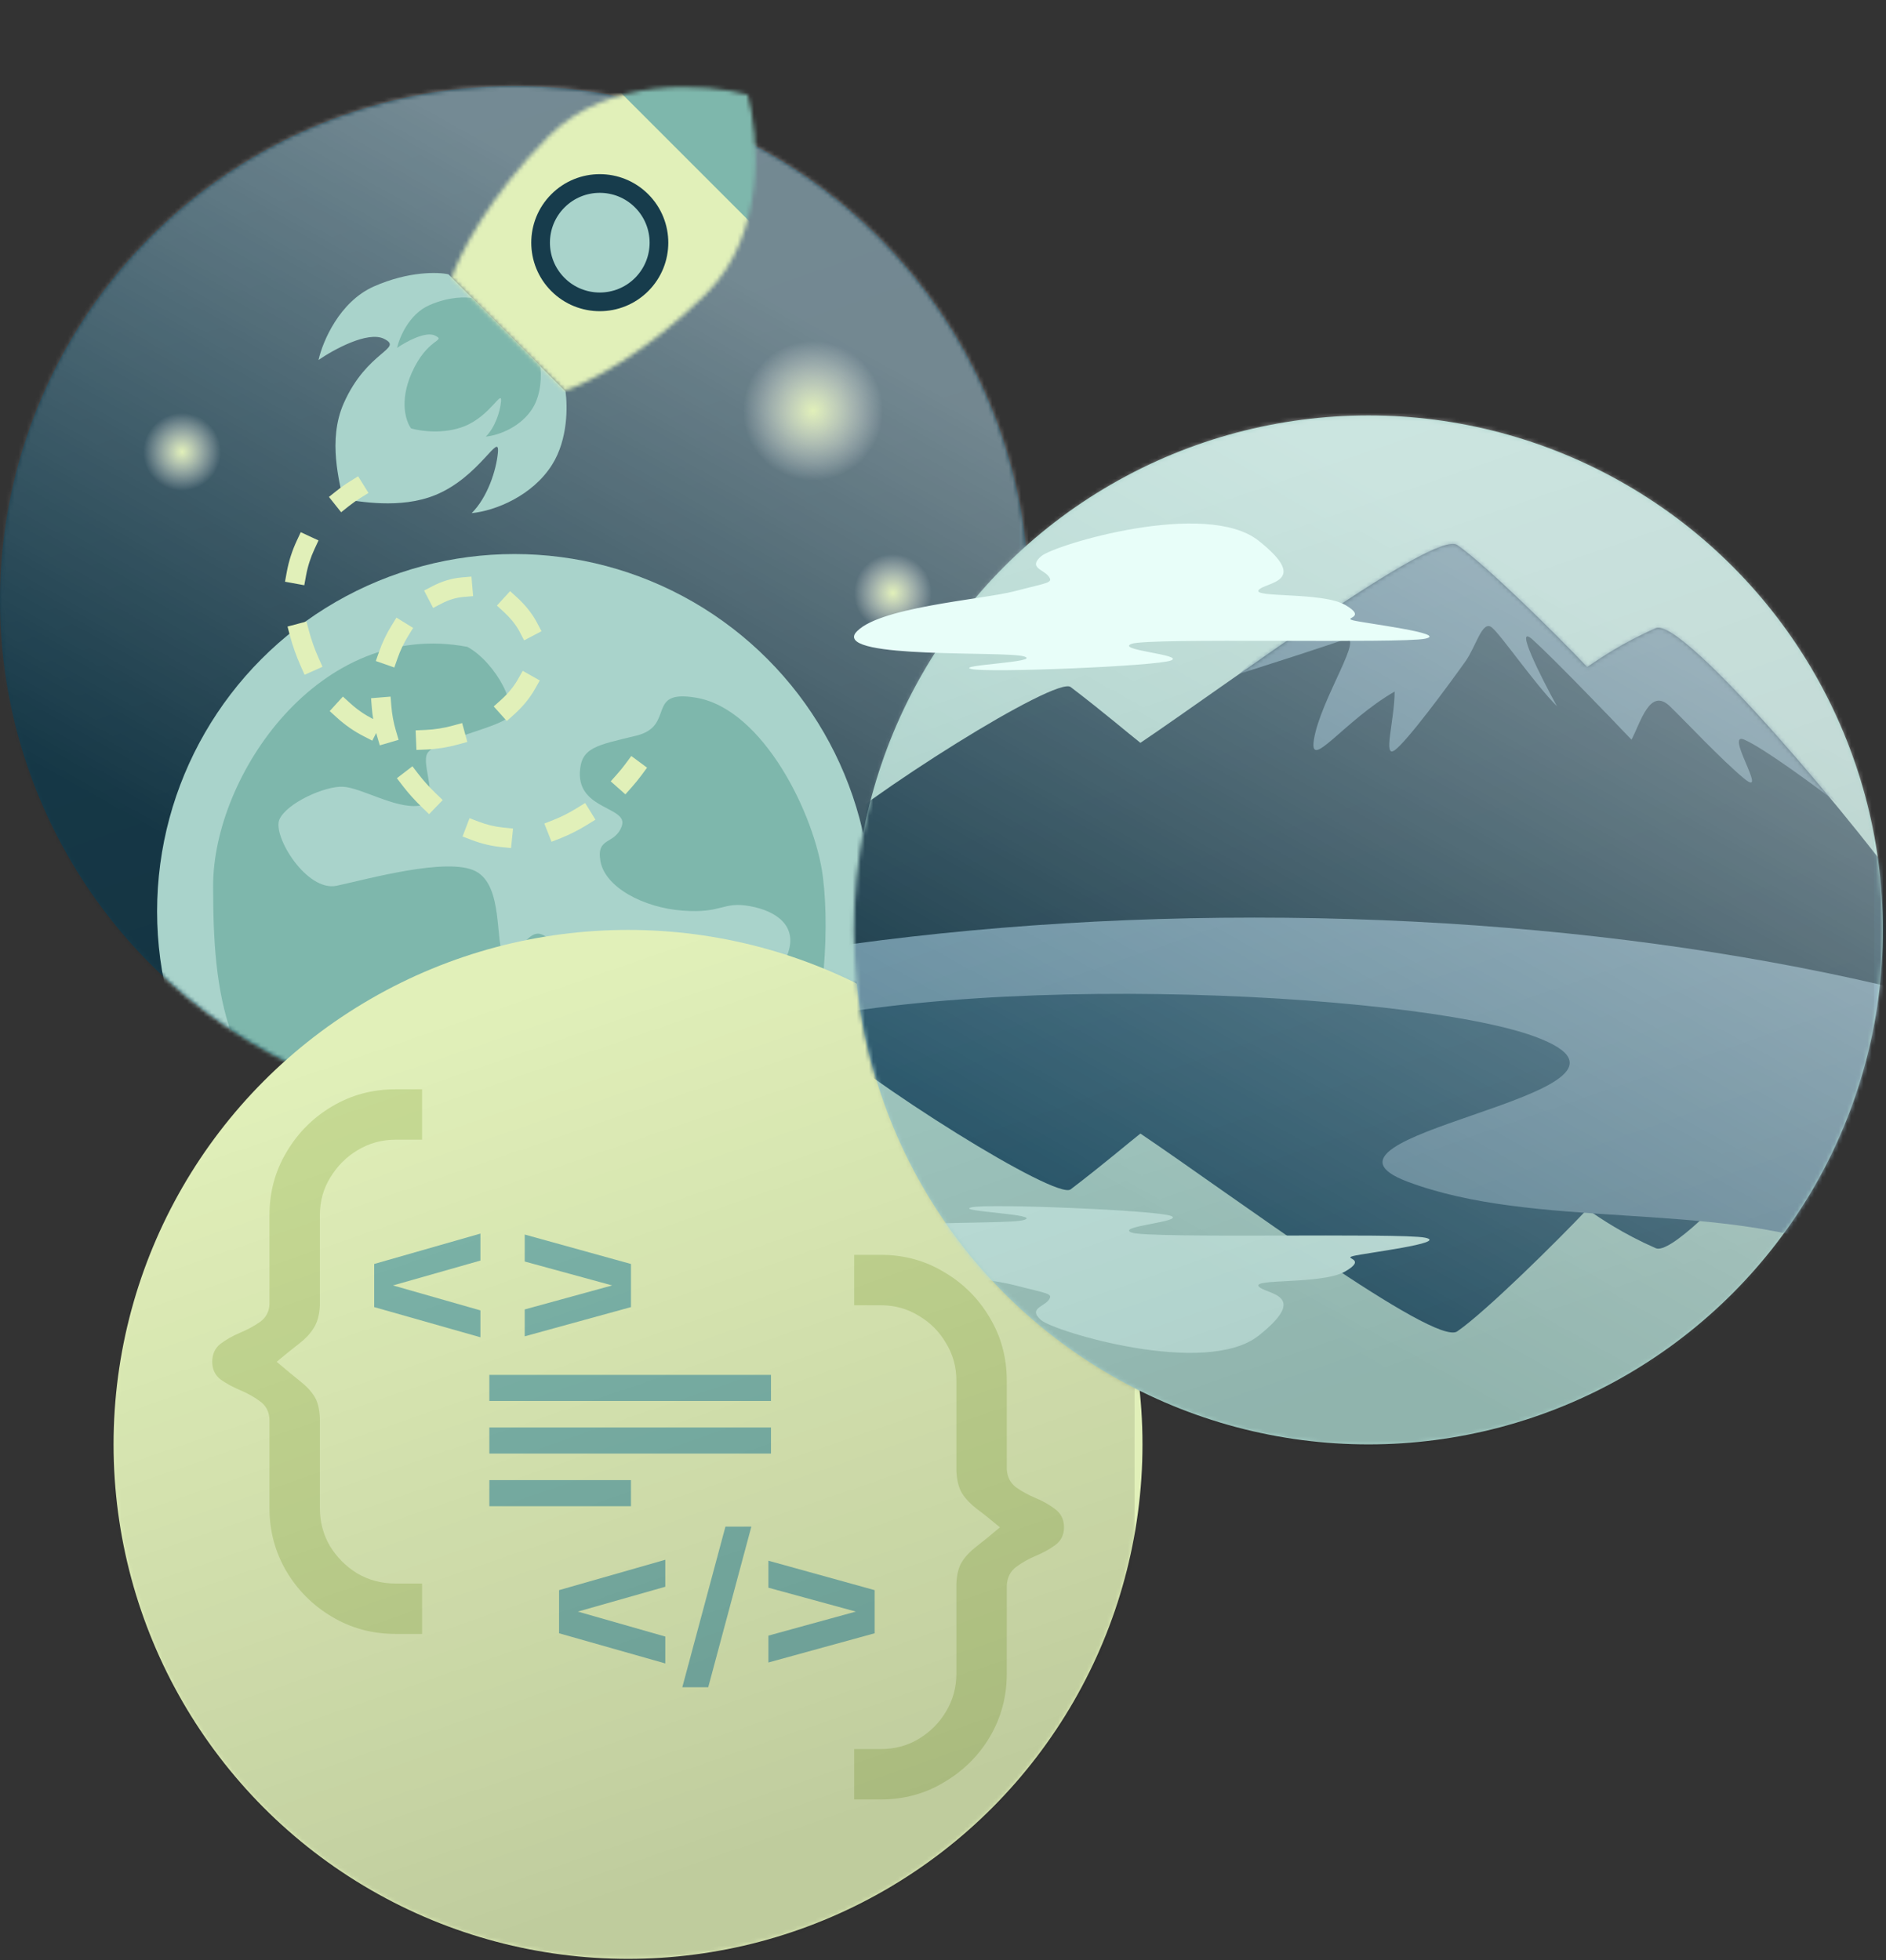
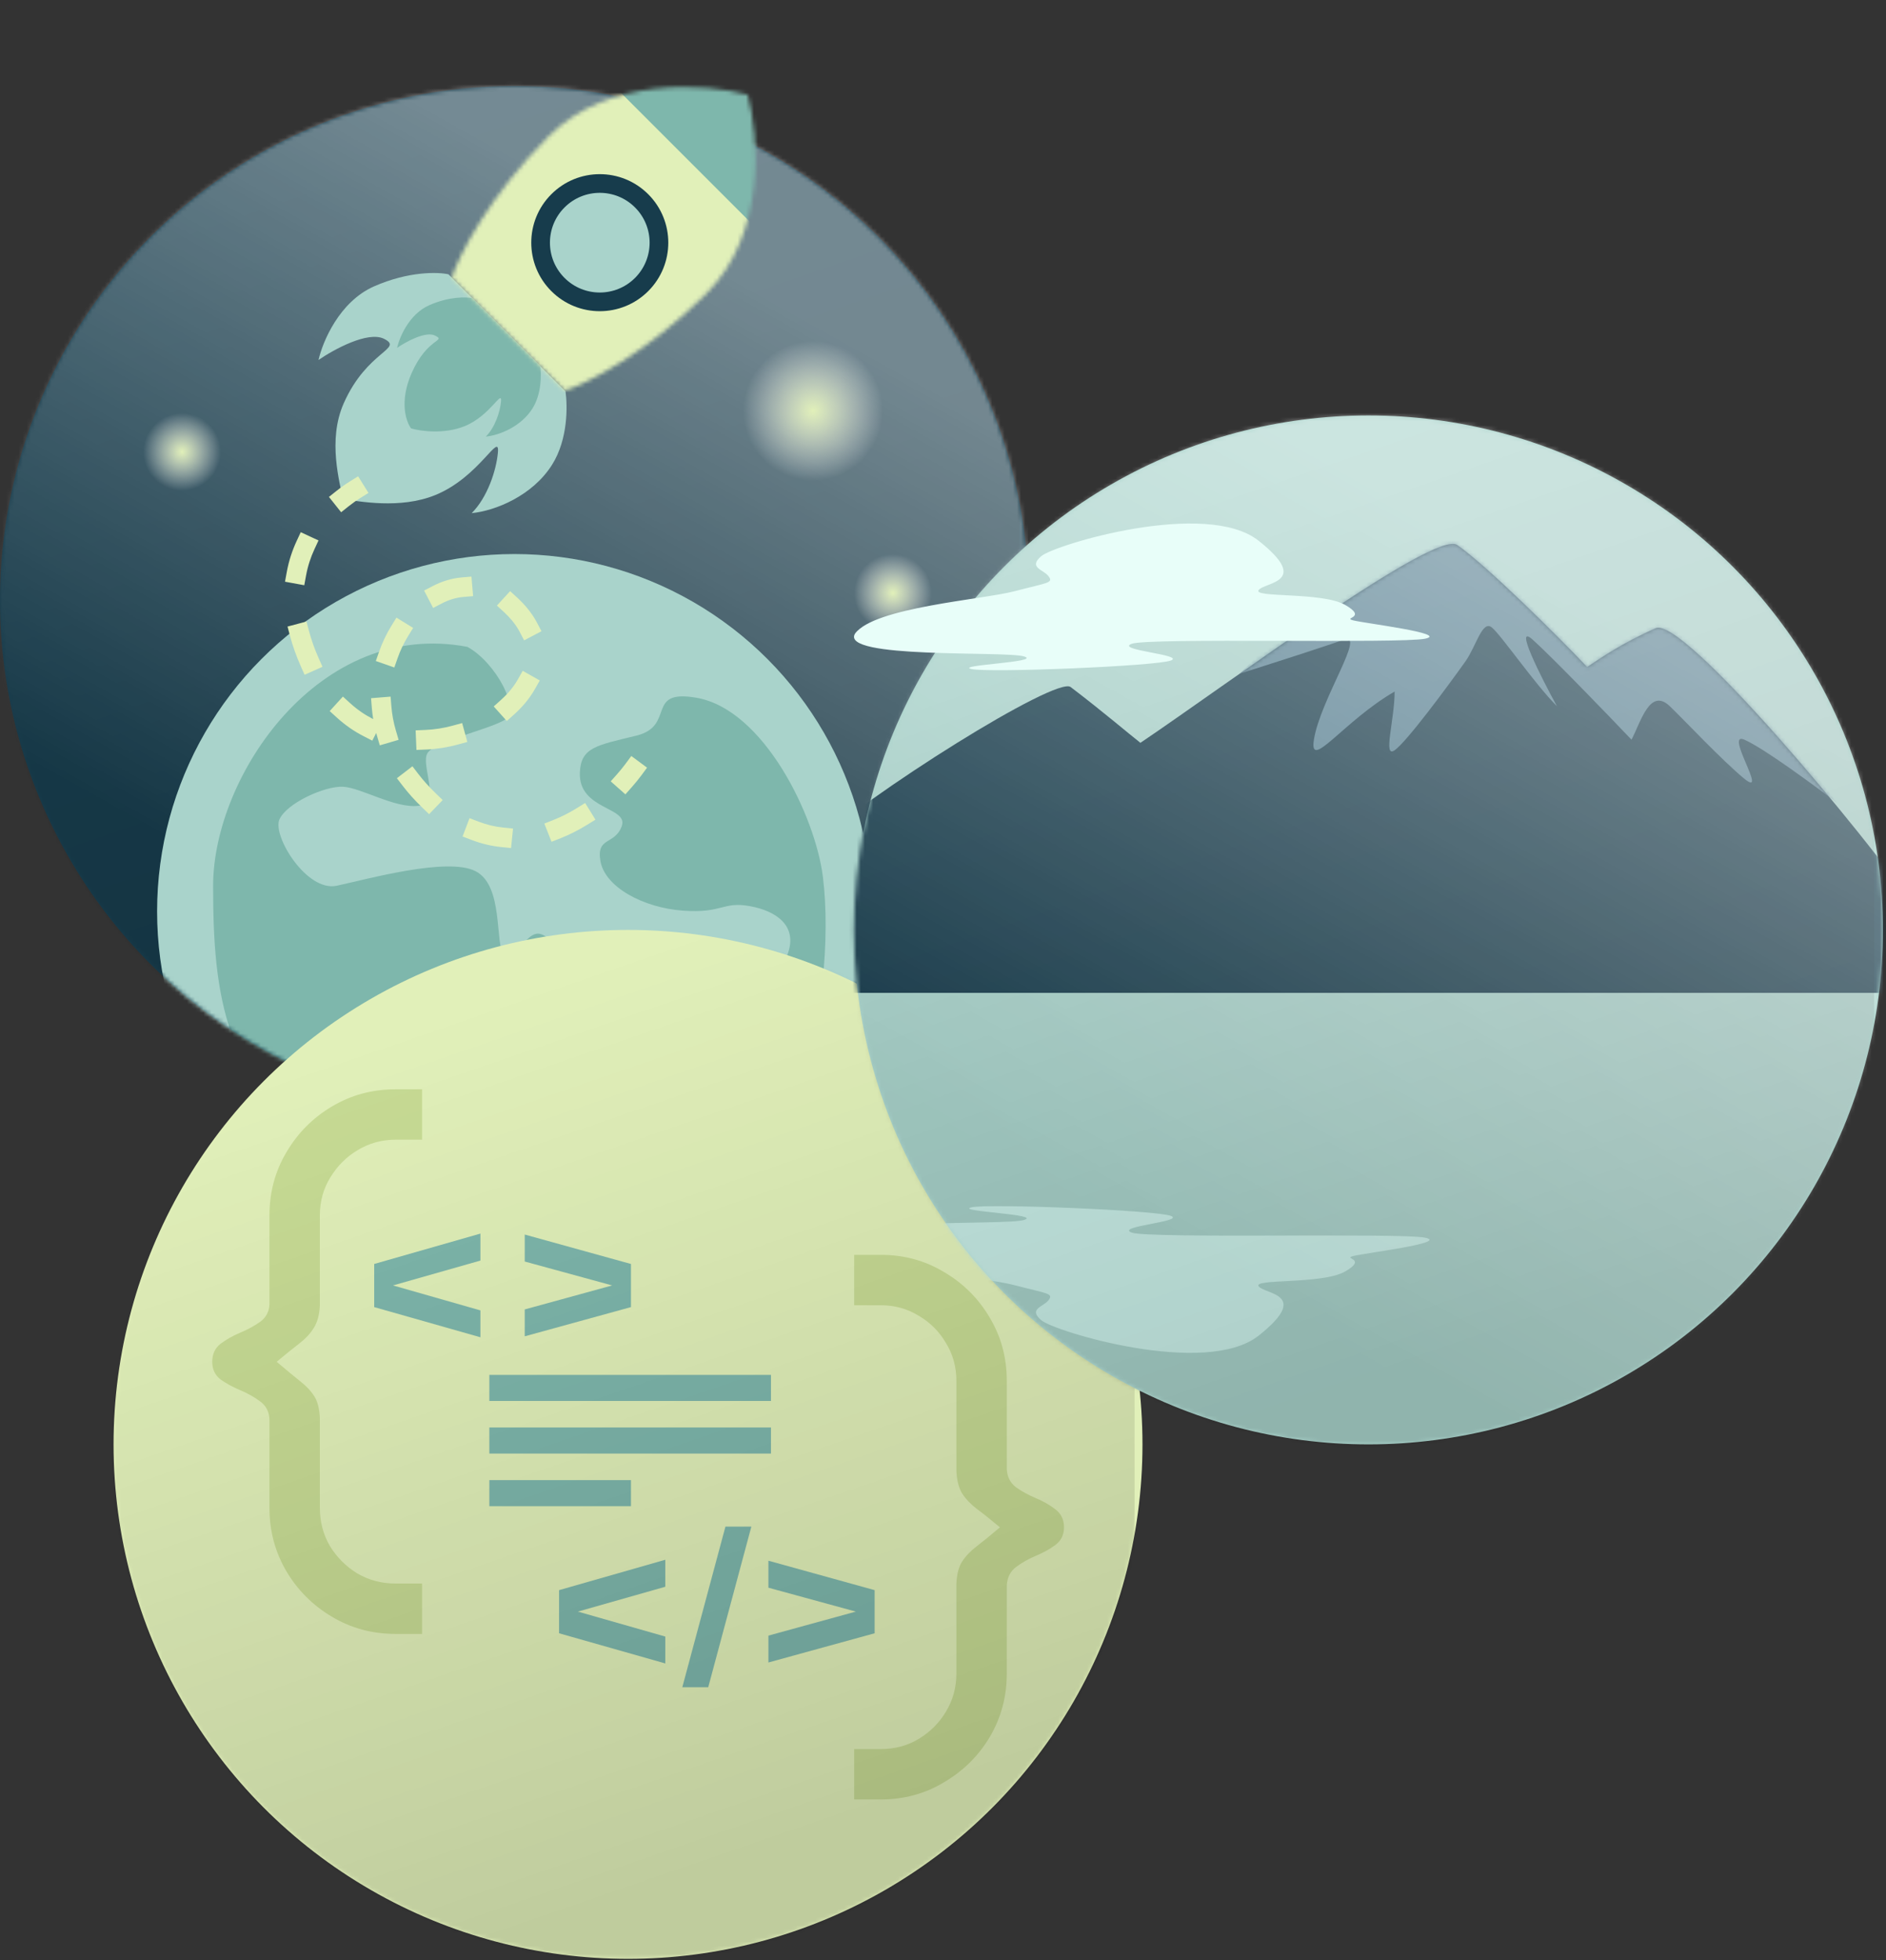
<svg xmlns="http://www.w3.org/2000/svg" width="459" height="477" viewBox="0 0 459 477" fill="none">
  <rect x="0" y="0" width="459" height="477" fill="#333333" stroke="none" />
  <circle cx="125.204" cy="146.13" r="125.204" fill="#173C4C" />
  <mask id="mask0_112_2277" style="mask-type:alpha" maskUnits="userSpaceOnUse" x="0" y="20" width="251" height="252">
    <circle cx="125.204" cy="146.13" r="125.204" fill="#173C4C" />
  </mask>
  <g mask="url(#mask0_112_2277)">
    <g style="mix-blend-mode:overlay" opacity="0.3">
      <rect x="-14.981" y="10.955" width="263.101" height="269.251" fill="url(#paint0_linear_112_2277)" fill-opacity="0.5" />
    </g>
    <g style="mix-blend-mode:soft-light" opacity="0.8">
      <rect x="-3.264" y="16.961" width="253.514" height="259.241" fill="url(#paint1_linear_112_2277)" fill-opacity="0.5" />
    </g>
    <circle cx="125.204" cy="221.806" r="86.972" fill="#A9D3CB" />
    <path d="M154.844 179.037C164.543 176.672 156.912 167.621 169.51 169.812C185.832 172.65 198.37 198.435 200.262 213.337C202.154 228.24 200.025 250.476 194.348 264.196C188.671 277.916 173.295 289.27 179.407 278.862C185.519 268.454 172.112 264.669 167.855 261.121C163.597 257.572 160.995 251.185 163.36 246.218C165.726 241.25 172.349 242.196 179.407 241.96C186.465 241.723 189.381 238.648 191.746 232.025C194.112 225.401 189.068 221.695 182.445 220.512C175.821 219.33 175.897 222.326 166.199 221.617C156.5 220.907 147.243 215.881 146.132 209.581C145.069 203.56 149.652 205.691 151.319 201.059C153.019 196.338 140.773 197.162 141.124 188.026C141.361 181.876 145.146 181.403 154.844 179.037Z" fill="#7EB7AC" />
    <path d="M122.604 175.33C127.025 172.898 120.615 161.183 113.762 157.425C77.731 150.573 51.868 188.814 51.868 215.561C51.868 242.309 54.52 263.308 80.383 282.319C106.246 301.329 120.394 290.719 131.446 282.319C142.499 273.919 143.383 252.919 143.383 246.066C143.383 239.214 135.204 228.161 131.446 227.277C127.688 226.393 124.815 235.677 122.604 232.582C120.394 229.488 122.604 215.561 115.752 212.024C108.899 208.488 89.225 214.014 81.931 215.561C74.636 217.109 66.236 203.403 68.004 199.425C69.773 195.446 79.057 191.246 83.478 191.467C87.899 191.688 96.078 196.772 101.825 196.109C107.573 195.446 102.268 186.161 104.036 183.288C105.804 180.414 118.183 177.761 122.604 175.33Z" fill="#7EB7AC" />
  </g>
  <path d="M91.009 69.703C99.445 65.976 106.622 66.188 109.156 66.76L137.628 95.233C138.119 98.666 138.295 106.827 134.377 113.072C129.642 120.62 120.6 124.309 114.796 124.881C118.636 121.041 120.78 114.483 121.173 110.167C121.663 104.772 116.758 116.053 105.968 120.467C97.336 123.998 87.216 121.965 83.406 121.448C82.796 117.545 79.629 107.238 83.652 98.15C89.341 85.297 98.366 84.908 93.461 82.455C89.537 80.493 81.199 85.071 77.521 87.605C78.502 83.191 82.573 73.431 91.009 69.703Z" fill="#A9D3CB" />
  <path d="M104.458 74.281C109.346 72.121 113.504 72.244 114.973 72.576L131.47 89.073C131.755 91.063 131.857 95.791 129.587 99.41C126.843 103.783 121.604 105.921 118.241 106.252C120.466 104.028 121.708 100.228 121.935 97.727C122.22 94.6 119.378 101.137 113.125 103.695C108.124 105.741 102.326 104.926 100.053 104.263C98.821 102.653 97.125 97.698 100.195 90.764C104.031 82.096 108.72 83.091 105.879 81.67C103.605 80.533 98.774 83.186 96.642 84.654C97.211 82.096 99.569 76.441 104.458 74.281Z" fill="#7EB7AC" />
  <mask id="mask1_112_2277" style="mask-type:alpha" maskUnits="userSpaceOnUse" x="109" y="21" width="75" height="75">
    <path fill-rule="evenodd" clip-rule="evenodd" d="M137.482 95.086C142.875 93.285 157.314 86.03 171.93 71.414C186.547 56.798 184.717 33.083 181.976 23.052L181.975 23.053C171.944 20.311 148.23 18.483 133.614 33.099C118.998 47.715 111.743 62.154 109.942 67.547L123.712 81.317L123.713 81.316L137.482 95.086Z" fill="#D9D9D9" />
  </mask>
  <g mask="url(#mask1_112_2277)">
    <rect x="150.202" y="15.055" width="56.096" height="68.024" transform="rotate(45 150.202 15.055)" fill="#E1F0B9" />
    <circle cx="145.969" cy="59.059" r="16.674" transform="rotate(45 145.969 59.059)" fill="#173C4C" />
    <circle cx="145.969" cy="59.059" r="12.13" transform="rotate(45 145.969 59.059)" fill="#A9D3CB" />
    <rect x="185.933" y="-19.221" width="54.187" height="54.187" transform="rotate(45 185.933 -19.221)" fill="#7EB7AC" />
  </g>
  <path fill-rule="evenodd" clip-rule="evenodd" d="M89.678 119.961L87.654 121.222C86.75 121.786 85.82 122.438 84.889 123.178L83.023 124.663L80.053 120.931L81.919 119.446C82.993 118.591 84.074 117.834 85.131 117.175L87.155 115.913L89.678 119.961ZM77.519 131.523L76.514 133.686C75.61 135.634 74.905 137.765 74.482 140.08L74.053 142.426L69.361 141.568L69.79 139.222C70.289 136.491 71.122 133.974 72.188 131.678L73.193 129.515L77.519 131.523ZM105.33 142.62C107.54 141.473 109.913 140.735 112.362 140.526L114.739 140.323L115.144 145.076L112.768 145.279C111.01 145.429 109.242 145.964 107.528 146.854L105.411 147.952L103.213 143.719L105.33 142.62ZM74.585 151.257L75.197 153.562C75.482 154.638 75.824 155.741 76.228 156.872C76.632 158.001 77.062 159.075 77.517 160.096L78.487 162.274L74.13 164.215L73.16 162.036C72.655 160.902 72.18 159.716 71.737 158.477C71.289 157.224 70.907 155.993 70.586 154.785L69.975 152.479L74.585 151.257ZM124.149 143.861L125.909 145.471C126.755 146.244 127.574 147.108 128.364 148.065C129.286 149.181 130.055 150.331 130.673 151.506L131.783 153.617L127.561 155.836L126.451 153.725C125.996 152.86 125.414 151.983 124.687 151.103C124.029 150.307 123.362 149.605 122.69 148.99L120.93 147.38L124.149 143.861ZM100.545 152.811L99.294 154.842C98.286 156.478 97.426 158.275 96.755 160.193L95.969 162.444L91.466 160.87L92.253 158.618C93.036 156.379 94.043 154.271 95.233 152.34L96.484 150.31L100.545 152.811ZM83.452 169.523L85.216 171.128C86.937 172.694 88.765 173.944 90.656 174.914L90.826 175.001C90.678 174.094 90.569 173.191 90.496 172.294L90.305 169.917L95.059 169.534L95.251 171.911C95.406 173.835 95.759 175.793 96.337 177.761L97.009 180.049L92.433 181.393L91.76 179.105C91.69 178.864 91.622 178.624 91.557 178.384L90.602 180.247L88.48 179.158C86.214 177.996 84.039 176.505 82.006 174.656L80.242 173.051L83.452 169.523ZM131.367 165.603L130.193 167.679C128.909 169.948 127.17 172.036 125.118 173.877L123.343 175.47L120.158 171.92L121.933 170.327C123.654 168.783 125.046 167.09 126.041 165.33L127.216 163.255L131.367 165.603ZM101.152 177.741L103.535 177.641C105.79 177.547 108.025 177.185 110.175 176.597L112.475 175.967L113.734 180.568L111.434 181.197C108.954 181.876 106.365 182.296 103.734 182.407L101.352 182.507L101.152 177.741ZM100.373 186.486L101.825 188.378C102.426 189.162 103.074 189.941 103.77 190.714C104.522 191.549 105.273 192.326 106.022 193.048L107.74 194.703L104.43 198.138L102.713 196.483C101.879 195.679 101.049 194.821 100.225 193.905C99.447 193.041 98.72 192.166 98.041 191.282L96.589 189.39L100.373 186.486ZM157.476 186.823L156.057 188.74C155.391 189.638 154.631 190.577 153.785 191.532L152.204 193.317L148.633 190.155L150.214 188.369C150.974 187.512 151.646 186.681 152.224 185.9L153.644 183.984L157.476 186.823ZM114.271 199.118L116.5 199.968C118.527 200.741 120.528 201.2 122.488 201.401L124.86 201.644L124.375 206.389L122.002 206.146C119.631 205.903 117.222 205.348 114.8 204.425L112.572 203.575L114.271 199.118ZM144.917 199.477L142.888 200.73C140.882 201.97 138.725 203.084 136.445 203.984L134.227 204.86L132.476 200.423L134.694 199.547C136.681 198.763 138.586 197.782 140.381 196.673L142.41 195.419L144.917 199.477Z" fill="#E1F0B9" />
  <circle cx="197.86" cy="99.98" r="17.052" fill="url(#paint2_diamond_112_2277)" />
  <circle cx="217.297" cy="144.29" r="9.456" fill="url(#paint3_diamond_112_2277)" />
  <circle cx="44.299" cy="109.961" r="9.456" fill="url(#paint4_diamond_112_2277)" />
  <circle cx="152.844" cy="351.511" r="125.204" fill="#E1F0B9" />
  <path d="M96.242 397.636C90.577 397.636 85.409 396.234 80.737 393.431C76.123 390.686 72.444 387.007 69.7 382.394C66.955 377.722 65.582 372.583 65.582 366.976V345.515C65.524 343.588 64.765 342.098 63.305 341.047C61.903 339.996 60.297 339.091 58.487 338.332C56.677 337.573 55.071 336.697 53.669 335.704C52.326 334.653 51.654 333.222 51.654 331.411C51.654 329.543 52.326 328.083 53.669 327.032C55.071 325.98 56.677 325.075 58.487 324.316C60.297 323.557 61.903 322.681 63.305 321.688C64.765 320.637 65.524 319.177 65.582 317.308V295.759C65.582 290.153 66.955 285.043 69.7 280.429C72.444 275.757 76.123 272.049 80.737 269.304C85.409 266.501 90.577 265.1 96.242 265.1H102.724V277.363H96.242C92.913 277.363 89.847 278.21 87.044 279.904C84.299 281.539 82.08 283.758 80.386 286.561C78.693 289.306 77.846 292.372 77.846 295.759V317.746C77.729 320.024 77.233 321.834 76.357 323.177C75.539 324.52 74.371 325.776 72.853 326.944C71.335 328.112 69.495 329.601 67.334 331.411C69.612 333.339 71.481 334.886 72.941 336.054C74.459 337.222 75.627 338.448 76.445 339.733C77.262 340.96 77.729 342.741 77.846 345.077V366.976C77.846 370.363 78.664 373.459 80.299 376.262C81.993 379.006 84.212 381.226 86.956 382.919C89.76 384.554 92.855 385.372 96.242 385.372H102.724V397.636H96.242Z" fill="#C7DB94" />
  <path d="M207.882 437.923V425.659H214.365C217.752 425.659 220.818 424.841 223.562 423.206C226.365 421.512 228.585 419.293 230.22 416.549C231.913 413.745 232.76 410.65 232.76 407.263V385.364C232.877 383.028 233.344 381.246 234.162 380.02C234.979 378.735 236.147 377.509 237.666 376.341C239.184 375.173 241.082 373.625 243.36 371.698C241.199 369.888 239.33 368.399 237.753 367.231C236.235 366.063 235.038 364.807 234.162 363.464C233.344 362.121 232.877 360.311 232.76 358.033V336.046C232.76 332.659 231.913 329.593 230.22 326.848C228.585 324.045 226.365 321.826 223.562 320.191C220.818 318.497 217.752 317.65 214.365 317.65H207.882V305.386H214.365C220.029 305.386 225.168 306.788 229.782 309.591C234.454 312.336 238.162 316.044 240.907 320.716C243.652 325.33 245.024 330.44 245.024 336.046V357.595C245.141 359.464 245.9 360.924 247.301 361.975C248.703 362.968 250.309 363.844 252.119 364.603C253.93 365.362 255.506 366.267 256.85 367.318C258.251 368.37 258.952 369.83 258.952 371.698C258.952 373.509 258.251 374.939 256.85 375.991C255.506 376.983 253.93 377.859 252.119 378.619C250.309 379.378 248.703 380.283 247.301 381.334C245.9 382.385 245.141 383.874 245.024 385.802V407.263C245.024 412.869 243.652 418.009 240.907 422.68C238.162 427.294 234.454 430.973 229.782 433.718C225.168 436.521 220.029 437.923 214.365 437.923H207.882Z" fill="#C7DB94" />
  <path d="M116.921 325.443L91.069 318.101V307.605L116.921 300.211V306.777L95.645 312.827L116.921 318.902V325.443Z" fill="#7EB7AC" />
  <path d="M127.707 325.21V318.67L148.984 312.827L127.707 307.01V300.444L153.56 307.605V318.101L127.707 325.21Z" fill="#7EB7AC" />
  <path d="M161.915 404.822L136.062 397.479V386.983L161.915 379.589V386.156L140.638 392.205L161.915 398.281V404.822Z" fill="#7EB7AC" />
  <path d="M182.859 371.523L172.363 410.612H166.055L176.551 371.523H182.859Z" fill="#7EB7AC" />
  <path d="M187.01 404.589V398.048L208.286 392.205L187.01 386.389V379.822L212.862 386.983V397.479L187.01 404.589Z" fill="#7EB7AC" />
  <rect x="119.091" y="334.596" width="68.54" height="6.348" fill="#7EB7AC" />
  <rect x="119.091" y="347.398" width="68.54" height="6.348" fill="#7EB7AC" />
  <rect x="119.091" y="360.205" width="34.468" height="6.348" fill="#7EB7AC" />
  <mask id="mask2_112_2277" style="mask-type:alpha" maskUnits="userSpaceOnUse" x="27" y="226" width="252" height="251">
    <circle cx="152.844" cy="351.511" r="125.204" fill="#E1F0B9" />
  </mask>
  <g mask="url(#mask2_112_2277)">
    <g style="mix-blend-mode:overlay" opacity="0.3">
      <rect x="13.019" y="215.693" width="263.101" height="269.512" fill="url(#paint5_linear_112_2277)" fill-opacity="0.5" />
    </g>
  </g>
  <circle cx="333.046" cy="226.308" r="125.204" fill="#A9D3CB" />
  <mask id="mask3_112_2277" style="mask-type:alpha" maskUnits="userSpaceOnUse" x="207" y="101" width="252" height="251">
    <circle cx="333.046" cy="226.308" r="125.204" fill="#A9D3CB" />
  </mask>
  <g mask="url(#mask3_112_2277)">
-     <path d="M260.554 289.455C257.086 292.094 211.742 263.812 195.705 249.227V215.012H467.399V234.111C453.339 254.393 409.564 306.676 402.964 303.768C394.803 300.174 389.631 296.57 386.268 294.313C379.12 301.885 361.755 319.078 354.646 324.015C349.226 327.778 299.512 290.68 277.544 275.868C274.908 277.919 268.463 283.439 260.554 289.455Z" fill="#306075" />
    <path d="M246.977 312.779C239.036 310.689 212.843 308.878 208.106 302.469C204.205 296.199 244.608 298.289 249.206 296.896C253.804 295.503 232.348 294.806 236.388 293.831C240.429 292.856 281.668 294.528 285.011 295.921C288.355 297.314 271.358 298.429 275.398 299.961C279.438 301.494 341.018 299.961 346.87 301.215C352.721 302.469 331.962 304.977 329.315 305.673C326.668 306.37 332.938 306.231 327.365 309.435C321.792 312.639 304.795 311.109 306.327 313.06C307.86 315.011 319.145 314.868 306.327 325.039C293.51 335.209 256.59 324.064 253.386 321.277C250.181 318.491 253.943 318.073 255.197 316.401C256.451 314.729 254.918 314.869 246.977 312.779Z" fill="#CCF2EB" />
    <path d="M260.554 167.19C257.086 164.551 211.742 192.833 195.705 207.418V241.633H467.399V222.533C453.339 202.251 409.564 149.969 402.964 152.876C394.803 156.471 389.631 160.075 386.268 162.332C379.12 154.76 361.755 137.566 354.646 132.63C349.226 128.867 299.512 165.964 277.544 180.777C274.908 178.726 268.463 173.206 260.554 167.19Z" fill="#173C4C" />
    <mask id="mask4_112_2277" style="mask-type:alpha" maskUnits="userSpaceOnUse" x="195" y="132" width="273" height="110">
      <path d="M260.555 167.192C257.086 164.553 211.742 192.835 195.706 207.42V241.635H467.399V222.535C453.339 202.253 409.565 149.971 402.964 152.878C394.803 156.473 389.631 160.077 386.268 162.334C379.121 154.762 361.755 137.568 354.646 132.632C349.227 128.868 299.512 165.966 277.544 180.779C274.908 178.728 268.463 173.208 260.555 167.192Z" fill="#173C4C" />
    </mask>
    <g mask="url(#mask4_112_2277)">
      <path d="M301.65 163.965L342.011 123.68L397.062 128.696L447.093 195.404C441.534 191.132 429.239 182.074 424.53 180.013C419.534 177.827 430.577 194.431 424.53 189.518C419.298 185.267 409.56 174.884 406.381 171.86C401.527 167.241 399.351 175.66 397.062 180.013C391.012 173.663 377.736 159.907 373.027 155.683C368.318 151.458 374.989 164.707 378.913 171.86C373.518 166.467 365.453 154.696 363.099 152.726C360.744 150.757 359.278 157.26 356.642 160.963C352.121 167.313 342.347 180.528 339.415 182.589C336.482 184.65 339.415 175.168 339.415 168.294C327.016 175.462 318.526 187.882 319.769 180.013C321.322 170.177 332.71 153.612 327.016 155.683C322.461 157.339 308.207 161.895 301.65 163.965Z" fill="#598395" />
    </g>
-     <path fill-rule="evenodd" clip-rule="evenodd" d="M305.264 468.427C473.922 468.427 610.645 413.557 610.645 345.87C610.645 278.183 473.922 223.312 305.264 223.312C136.607 223.312 -0.117 278.183 -0.117 345.87C-0.117 413.557 136.607 468.427 305.264 468.427ZM175.209 253.603C226.007 235.309 343.189 241.232 373.357 252.202C393.064 259.368 375.32 265.516 358.291 271.417C342.734 276.808 327.774 281.992 342.504 287.556C357.948 293.391 376.485 294.587 395.104 295.788C413.681 296.986 432.339 298.19 448.091 304.011C479.63 315.667 430.95 385.601 342.504 385.601C271.746 385.601 201.492 298.397 175.209 253.603Z" fill="#6C96A9" />
    <g style="mix-blend-mode:overlay" opacity="0.3">
      <rect x="193.019" y="90.955" width="263.101" height="269.251" fill="url(#paint6_linear_112_2277)" fill-opacity="0.5" />
    </g>
    <g style="mix-blend-mode:soft-light" opacity="0.8">
      <rect x="204.736" y="96.961" width="253.514" height="259.241" fill="url(#paint7_linear_112_2277)" fill-opacity="0.5" />
    </g>
  </g>
  <path d="M246.977 143.866C239.036 145.956 212.843 147.767 208.106 154.176C204.205 160.445 244.608 158.355 249.206 159.748C253.804 161.141 232.348 161.838 236.388 162.813C240.429 163.789 281.668 162.117 285.011 160.724C288.355 159.33 271.358 158.216 275.398 156.683C279.438 155.151 341.018 156.683 346.87 155.429C352.721 154.175 331.962 151.668 329.315 150.971C326.668 150.274 332.938 150.414 327.365 147.209C321.792 144.005 304.795 145.535 306.327 143.585C307.86 141.634 319.145 141.776 306.327 131.606C293.51 121.435 256.59 132.581 253.386 135.367C250.181 138.154 253.943 138.572 255.197 140.243C256.451 141.915 254.918 141.776 246.977 143.866Z" fill="#E8FEF9" />
  <defs>
    <linearGradient id="paint0_linear_112_2277" x1="107.515" y1="263.69" x2="36.552" y2="57.629" gradientUnits="userSpaceOnUse">
      <stop />
      <stop offset="1" stop-opacity="0" />
    </linearGradient>
    <linearGradient id="paint1_linear_112_2277" x1="130.417" y1="39.982" x2="39.341" y2="203.409" gradientUnits="userSpaceOnUse">
      <stop stop-color="white" />
      <stop offset="1" stop-color="white" stop-opacity="0" />
    </linearGradient>
    <radialGradient id="paint2_diamond_112_2277" cx="0" cy="0" r="1" gradientUnits="userSpaceOnUse" gradientTransform="translate(197.86 99.98) rotate(90) scale(17.052)">
      <stop stop-color="#E1F0B9" />
      <stop offset="1" stop-color="white" stop-opacity="0" />
    </radialGradient>
    <radialGradient id="paint3_diamond_112_2277" cx="0" cy="0" r="1" gradientUnits="userSpaceOnUse" gradientTransform="translate(217.297 144.29) rotate(90) scale(9.456)">
      <stop stop-color="#E1F0B9" />
      <stop offset="1" stop-color="white" stop-opacity="0" />
    </radialGradient>
    <radialGradient id="paint4_diamond_112_2277" cx="0" cy="0" r="1" gradientUnits="userSpaceOnUse" gradientTransform="translate(44.299 109.961) rotate(90) scale(9.456)">
      <stop stop-color="#E1F0B9" />
      <stop offset="1" stop-color="white" stop-opacity="0" />
    </radialGradient>
    <linearGradient id="paint5_linear_112_2277" x1="135.515" y1="468.674" x2="64.429" y2="262.455" gradientUnits="userSpaceOnUse">
      <stop />
      <stop offset="1" stop-opacity="0" />
    </linearGradient>
    <linearGradient id="paint6_linear_112_2277" x1="315.515" y1="343.69" x2="244.552" y2="137.629" gradientUnits="userSpaceOnUse">
      <stop />
      <stop offset="1" stop-opacity="0" />
    </linearGradient>
    <linearGradient id="paint7_linear_112_2277" x1="338.417" y1="119.982" x2="247.341" y2="283.409" gradientUnits="userSpaceOnUse">
      <stop stop-color="white" />
      <stop offset="1" stop-color="white" stop-opacity="0" />
    </linearGradient>
  </defs>
</svg>